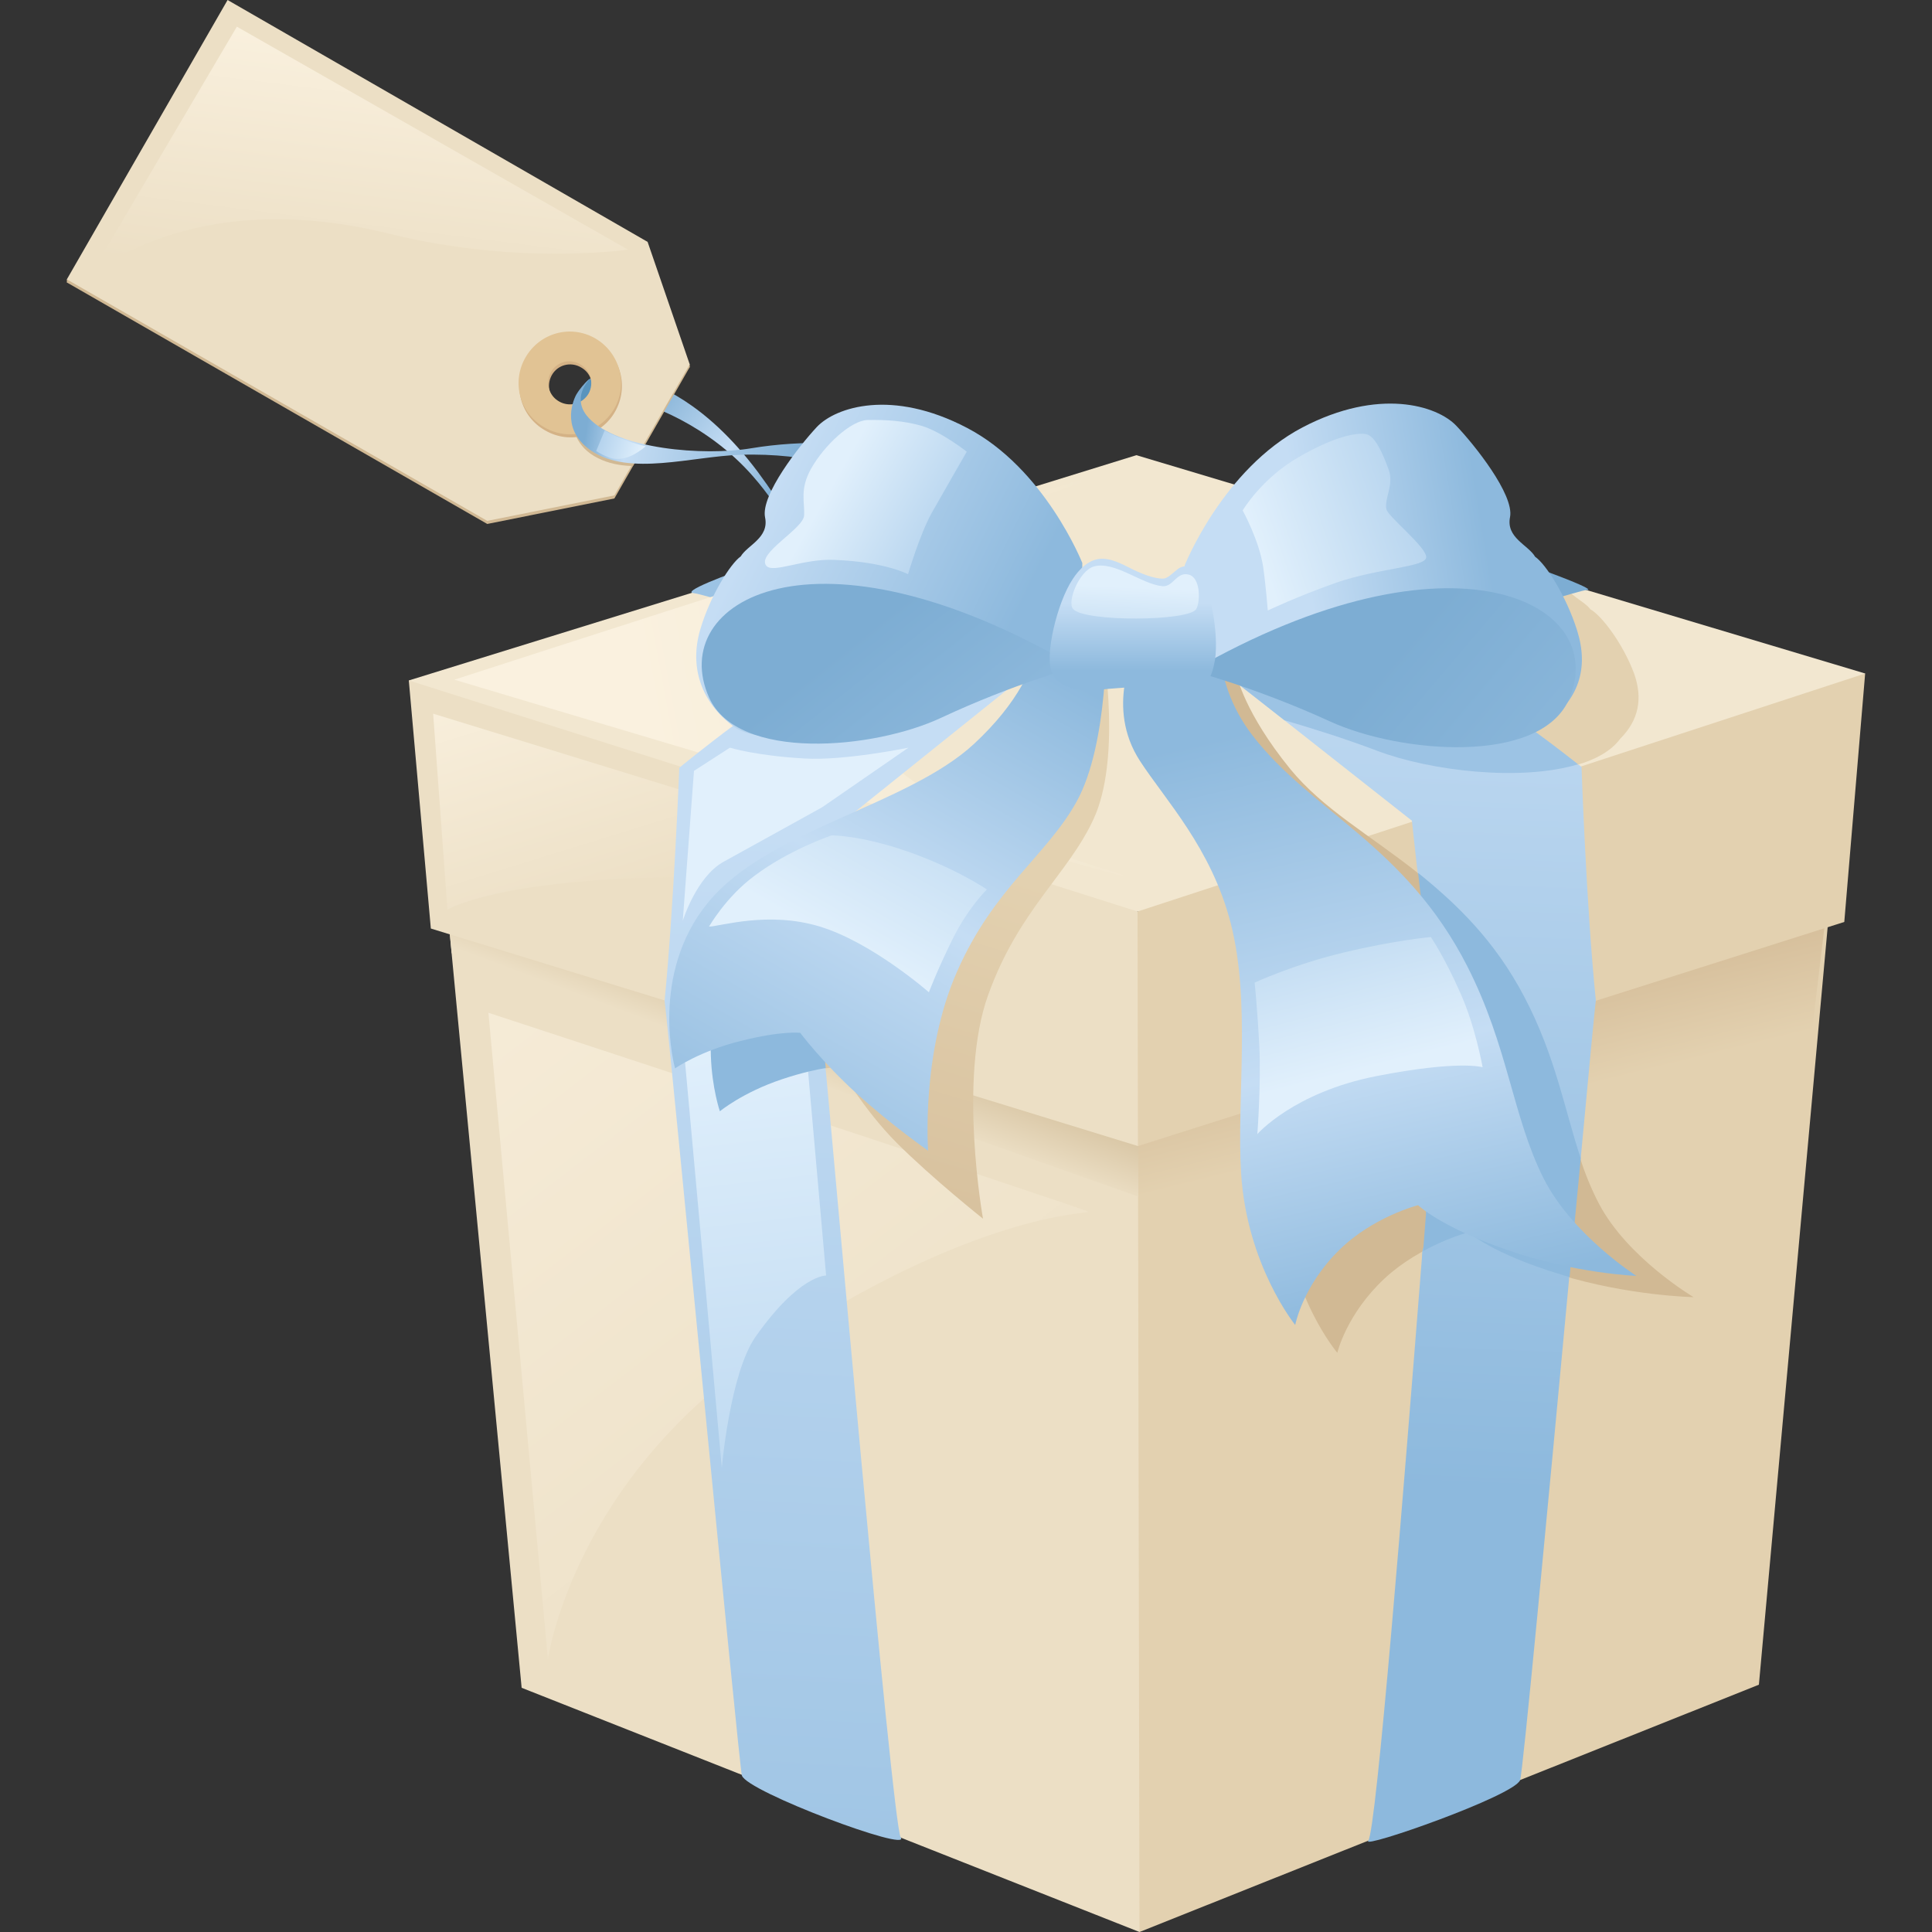
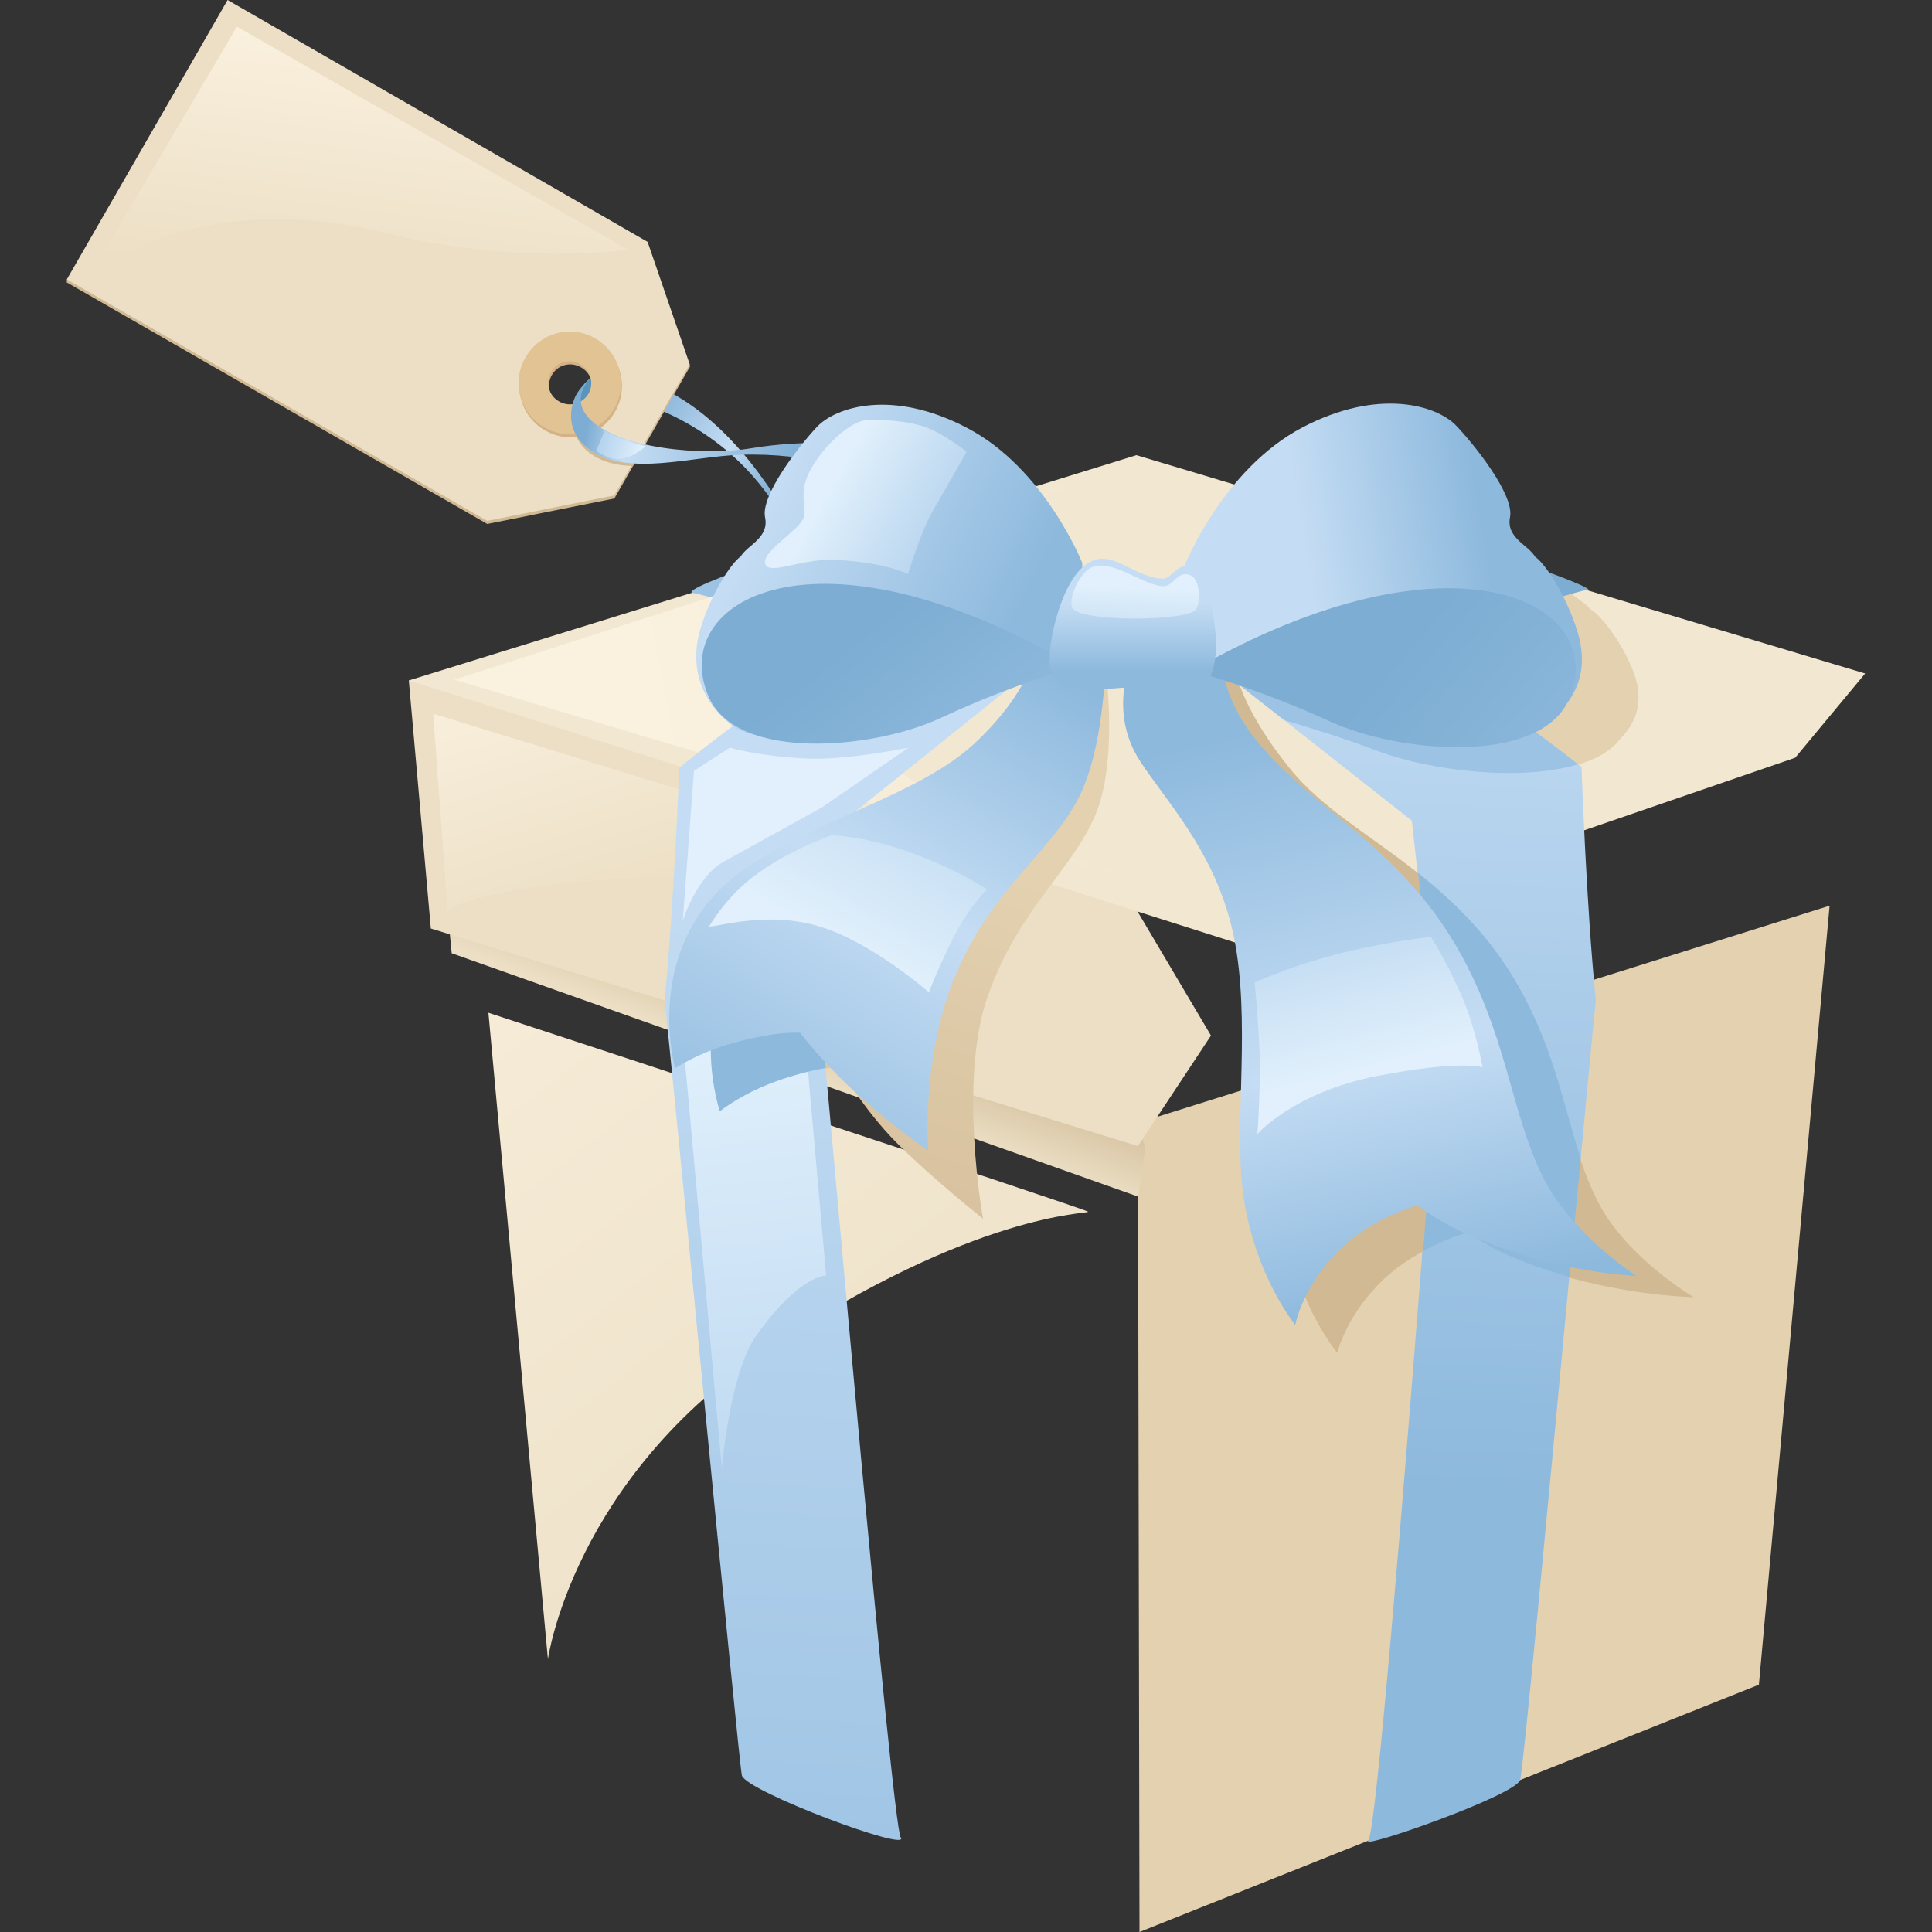
<svg xmlns="http://www.w3.org/2000/svg" id="Layer_1" x="0px" y="0px" viewBox="0 0 500 500" style="enable-background:new 0 0 500 500;" xml:space="preserve">
  <rect x="0" y="0" width="500" height="500" fill="#333333" stroke="none" />
  <style type="text/css"> .st0{fill:url(#SVGID_1_);} .st1{fill:#5994BD;} .st2{fill:#D1B994;} .st3{fill:#ECDFC5;} .st4{fill:#CDB189;} .st5{fill:#D4B286;} .st6{fill:#E1C394;} .st7{fill:url(#SVGID_2_);} .st8{fill:url(#SVGID_3_);} .st9{fill:url(#SVGID_4_);} .st10{fill:#F2E7D0;} .st11{fill:#E3D1B0;} .st12{fill:url(#SVGID_5_);} .st13{fill:url(#SVGID_6_);} .st14{fill:url(#SVGID_7_);} .st15{fill:#9CC3E4;} .st16{fill:url(#SVGID_8_);} .st17{fill:url(#SVGID_9_);} .st18{fill:url(#SVGID_10_);} .st19{fill:#7DADD3;} .st20{fill:#8DB9DD;} .st21{fill:url(#SVGID_11_);} .st22{fill:url(#SVGID_12_);} .st23{fill:url(#SVGID_13_);} .st24{fill:url(#SVGID_14_);} .st25{fill:url(#SVGID_15_);} .st26{fill:url(#SVGID_16_);} .st27{fill:url(#SVGID_17_);} .st28{fill:url(#SVGID_18_);} .st29{fill:url(#SVGID_19_);} .st30{fill:url(#SVGID_20_);} .st31{fill:url(#SVGID_21_);} .st32{fill:url(#SVGID_22_);} .st33{fill:url(#SVGID_23_);} .st34{fill:url(#SVGID_24_);} .st35{fill:url(#SVGID_25_);} .st36{fill:url(#SVGID_26_);} </style>
  <g>
    <g>
      <linearGradient id="SVGID_1_" gradientUnits="userSpaceOnUse" x1="-106.559" y1="-325.516" x2="-117.721" y2="-223.551" gradientTransform="matrix(-0.501 0.865 -0.865 -0.501 -99.018 94.063)">
        <stop offset="5.617980e-03" style="stop-color:#7DADD3" />
        <stop offset="9.550560e-02" style="stop-color:#C5DDF4" />
        <stop offset="0.494" style="stop-color:#7DADD3" />
        <stop offset="0.652" style="stop-color:#C5DDF4" />
        <stop offset="0.921" style="stop-color:#7DADD3" />
      </linearGradient>
      <path class="st0" d="M153.5,97.8c0,0,3.8-2,11.1,0.1c4.9,1.4,17.7,5.8,31.5,24.2c12.9,17.3,18.9,34.2,27.7,42.2 c8.4,7.7,17.2,7.6,17.2,7.6l-3.4,7.2c0,0-10.6,0.7-18.9-10.1c-9.2-11.9-7.9-27.5-23.8-45.7c-11.6-13.3-27.3-19.2-33.6-20.1 c-5.7-0.8-8.8,0.4-8.8,0.4L153.5,97.8z" />
      <path class="st1" d="M152.7,98c1.6-1,3-0.7,3-0.7s-0.6,3.4-0.5,3.9c0.1,1.1-1.7,1.5-2.2,2c-0.8,0.9-2.9,1.5-3.3,0.5 C149.3,102.8,150.9,99.1,152.7,98z" />
      <polygon class="st2" points="178.5,94.3 178.5,95 178.2,95.3 178,95 178.2,94.4 " />
      <polygon class="st2" points="17.3,72.3 17.3,73.1 17.8,73 18.3,72.6 17.8,72.1 " />
      <path class="st2" d="M178.5,95l-4.2-12.2l-9.9-16l-103-52.4L20.9,66.9l-3.6,6.2l108.8,62.5L159,129L178.5,95z M143.5,106.9 c-3.9-2.2-5.2-7.1-3-11c2.2-3.9,7.1-5.2,11-3c3.9,2.2,5.2,7.1,3,11C152.3,107.8,147.4,109.1,143.5,106.9z" />
      <path class="st3" d="M178.5,94.3l-10.9-31.7L58.9,0L17.3,72.3l108.8,62.5l32.9-6.6L178.5,94.3z M143.5,106.1 c-3.9-2.2-5.2-7.1-3-11c2.2-3.9,7.1-5.2,11-3c3.9,2.2,5.2,7.1,3,11C152.3,107,147.3,108.3,143.5,106.1z" />
      <path class="st4" d="M163.7,120l-0.5,0.2l0.1,0.4c0.1,0,0.3,0,0.5,0l2.4-4.2c-0.1,0-0.3-0.1-0.5-0.1L163.7,120z" />
      <path class="st2" d="M154.6,111.2c-1-0.6-1.3-0.8-1.3-0.8l-4.2,2.2c0,0,0,0.2,0.1,0.5c0.9,2,2.6,4,5.6,5.5c2.6,1.3,5.6,1.9,8.7,2 l2.4-4.3C161.3,115.5,157.5,113.4,154.6,111.2z" />
      <path class="st5" d="M154.3,88.4c-6.4-3.7-14.4-1.5-18.1,4.9c-3.7,6.4-1.5,14.5,4.9,18.1c6.4,3.7,14.5,1.5,18.1-4.9 C162.8,100.1,160.7,92.1,154.3,88.4z M144.9,104.7c-2.7-1.5-3.6-4.9-2.1-7.6c1.5-2.7,4.9-3.6,7.6-2c2.7,1.5,3.6,4.9,2,7.6 C151,105.3,147.6,106.2,144.9,104.7z" />
      <path class="st6" d="M154.1,87.6c-6.4-3.7-14.4-1.5-18.1,4.9c-3.7,6.4-1.5,14.5,4.9,18.1c6.4,3.7,14.4,1.5,18.1-4.9 C162.6,99.4,160.4,91.3,154.1,87.6z M151,103.4c-1.7,1.4-4.2,1.7-6.3,0.5c-2.7-1.5-3.6-4.9-2.1-7.6c1.5-2.7,4.9-3.6,7.6-2 c2.7,1.5,3.6,4.9,2.1,7.6C152,102.4,151.6,102.9,151,103.4z" />
      <linearGradient id="SVGID_2_" gradientUnits="userSpaceOnUse" x1="-113.629" y1="-223.849" x2="-155.862" y2="-336.973" gradientTransform="matrix(-0.501 0.865 -0.865 -0.501 -99.018 94.063)">
        <stop offset="5.617980e-03" style="stop-color:#7DADD3" />
        <stop offset="9.550560e-02" style="stop-color:#C5DDF4" />
        <stop offset="0.494" style="stop-color:#7DADD3" />
        <stop offset="0.652" style="stop-color:#C5DDF4" />
        <stop offset="0.921" style="stop-color:#7DADD3" />
      </linearGradient>
      <path class="st7" d="M150.3,103.5c-0.1-2.7,1.8-4.9,2.5-5.6c-0.1,0.1-0.4,0.3-0.7,0.6c-0.8,0.7-2,2-3,3.7c-1.1,2.1-3.7,9.3,4,14.5 c9.9,6.6,25.9,1.4,38.6,1c17.5-0.6,31.3,4.2,37.5,6.6c7,2.7,14.4,7.3,14.4,7.3l3.3-8.6c0,0-4-3-14.3-5.9 c-9.9-2.8-24.9-3.3-38.1-1.1c-12.5,2.1-34.6,0.2-42.1-7.8C150.9,106.6,150.3,105,150.3,103.5z" />
      <linearGradient id="SVGID_3_" gradientUnits="userSpaceOnUse" x1="165.873" y1="117.7" x2="151.968" y2="113.363">
        <stop offset="0" style="stop-color:#E1F0FC" />
        <stop offset="0.893" style="stop-color:#ADCEEB" />
      </linearGradient>
      <path class="st8" d="M167.1,115.5c0,0-1.4,1.3-3.6,2.4c-2.6,1.2-4.8,1-6.1,0.4c-1.9-0.7-3.1-1.6-3.1-1.6l2.2-5.3 c0,0,1.8,1.1,5.1,2.4C164.4,114.9,167.1,115.5,167.1,115.5z" />
      <linearGradient id="SVGID_4_" gradientUnits="userSpaceOnUse" x1="100.295" y1="8.417" x2="91.96" y2="74.565">
        <stop offset="0" style="stop-color:#FAF1DF" />
        <stop offset="1" style="stop-color:#ECDFC5" />
      </linearGradient>
      <path class="st9" d="M23.1,71.7L61.3,6.9l101.2,57.7c0,0-28.3,4.2-61.7-4.1C49.1,47.7,23.1,71.7,23.1,71.7z" />
    </g>
    <g>
      <polygon class="st10" points="269.9,247.1 131.6,207.1 105.8,176.1 294.1,117.8 482.7,174.3 464.6,196.1 322.7,244.9 294.4,235.9 " />
-       <polygon class="st3" points="115.8,235.4 135,436.8 294.9,500 364,392.1 294.5,290.6 " />
      <polygon class="st11" points="473.5,234.4 455.2,436 294.9,500 294.5,290.6 " />
      <linearGradient id="SVGID_5_" gradientUnits="userSpaceOnUse" x1="203.346" y1="277.572" x2="209.985" y2="259.868">
        <stop offset="0" style="stop-color:#ECDFC5" />
        <stop offset="1" style="stop-color:#D4C09D" />
      </linearGradient>
      <polygon class="st12" points="296.4,297.2 294.4,290.5 115.8,235.4 116.9,246.7 294.6,309.7 " />
      <linearGradient id="SVGID_6_" gradientUnits="userSpaceOnUse" x1="387.515" y1="286.909" x2="372.759" y2="227.15">
        <stop offset="0" style="stop-color:#E3D1B0" />
        <stop offset="0.994" style="stop-color:#C5A780" />
      </linearGradient>
-       <polygon class="st13" points="294.6,309.7 468.6,269.7 472.9,233.8 294.6,290.6 " />
      <polygon class="st3" points="105.8,176.1 111.5,240.3 294.5,296.6 313.4,268 294.4,235.9 " />
-       <polygon class="st11" points="482.7,174.3 477.3,238.6 294.5,296.6 294.4,235.9 " />
      <linearGradient id="SVGID_7_" gradientUnits="userSpaceOnUse" x1="67.188" y1="183.706" x2="252.263" y2="424.303">
        <stop offset="0" style="stop-color:#FAF1DF" />
        <stop offset="1" style="stop-color:#ECDFC5" />
      </linearGradient>
      <path class="st14" d="M141.8,429.4c0,0,6.5-46.9,57.5-80.6c53.2-35.2,82.5-34.6,82.3-35.2c-0.1-0.6-155.2-51.5-155.2-51.5 L141.8,429.4z" />
      <path class="st2" d="M320.1,174.9c0,0,2,9.6,13.8,24.1c8.5,10.4,20.8,17.2,33,26.9c2.6,2.1,5.4,5.1,7.9,7.4 c7.3,6.7,14.1,14.5,19.5,24.7c10.7,20.3,11.3,37.9,19.5,53.5c7.4,14.1,24.5,24.2,24.5,24.2s-16.6-0.3-34.6-5.8 c-17.9-5.5-23.8-10.9-23.8-10.9s-12.2,3.2-21.5,11.8c-10,9.3-12.3,19.3-12.3,19.3s-12.6-14.8-13.7-38.1 c-0.9-18.6,3.6-43.4-1.5-63.4c-4.8-18.9-16.8-30.8-23.5-40.7c-9-13.5-0.7-28-0.7-28L320.1,174.9z" />
      <path class="st15" d="M179.5,153.5c-6.2-0.6,41.3-16.4,44.1-15.3c2.8,1.1,35,28,35,28l-12.5,8.4 C246.1,174.7,184.9,154.1,179.5,153.5z" />
      <linearGradient id="SVGID_8_" gradientUnits="userSpaceOnUse" x1="356.194" y1="142.958" x2="346.513" y2="384.176">
        <stop offset="5.617980e-03" style="stop-color:#C5DDF4" />
        <stop offset="1" style="stop-color:#8DB9DD" />
      </linearGradient>
      <path class="st16" d="M294.3,156.4l71.1,56c0,0,0.5,4.8,1.3,11.9c0.1,0.5,0.2,1.6,0.2,1.6l1.2,2.7l-0.4,4.9c0,0,3.4,29.4,4.5,38.2 c-0.3,2.7-3.3,41-3.3,41l0.9,5.3l-1.7,5.8c0,0-0.1,1.1-0.1,1.6c-4.7,59.8-11.8,148.3-13.9,151c-1.8,2.2,37.7-11.6,39.3-15.7 c0.7-1.7,7.2-71,12.5-127.8c0.1-0.8,0.2-2.4,0.2-2.4l-0.4-8.4l1.5-17.1l1.9-5.3c0,0,0.1-0.7,0.1-1.1c2-21.6,3.5-37.3,3.8-39.7 c-2.5-24.7-3.7-60.4-3.7-60.4S315,122.2,294.3,156.4z" />
      <linearGradient id="SVGID_9_" gradientUnits="userSpaceOnUse" x1="177.311" y1="153.756" x2="198.636" y2="222.655">
        <stop offset="0" style="stop-color:#FAF1DF" />
        <stop offset="1" style="stop-color:#ECDFC5" />
      </linearGradient>
      <path class="st17" d="M115.8,235.4c0,0,13.4-8.2,62-8.4c44.7-0.2,112.9,14.7,113.2,13.7c0.4-1-178.9-56-178.9-56L115.8,235.4z" />
      <path class="st11" d="M323.9,149.3c10.5,10.2,21,19.3,35.5,28.2c19.5,12,42.6,19.1,48.9,20.4c4.8-1.4,8.7-3.6,11-6.7 c4.8-4.8,5.9-10.4,3.6-16.9c-2.9-7.8-8.5-15.1-11.3-16.6c-1.5-2.1-5.7-3.6-6.6-6.5l-62.7-18.8C334.1,137.2,328,143.8,323.9,149.3z " />
      <linearGradient id="SVGID_10_" gradientUnits="userSpaceOnUse" x1="168.787" y1="196.559" x2="293.156" y2="173.401">
        <stop offset="0" style="stop-color:#FAF1DF" />
        <stop offset="1" style="stop-color:#F2E7D0" />
      </linearGradient>
      <path class="st18" d="M290.7,121.1c1.1,0.9-94,25.3-75,59.1c19,33.8,75.7,45.4,75,46.4c-0.7,1-173.1-50.7-173.1-50.7 S289.6,120.2,290.7,121.1z" />
      <path class="st19" d="M410.6,152.7c5.5,0.2-39.8-15.5-41.4-14.3c-1.7,1.1-44.6,20.5-44.6,20.5l16.9,15.3 C341.4,174.2,408,152.7,410.6,152.7z" />
      <path class="st15" d="M317.4,159.5l-3,12.8l18,14.1c6.5,1.9,15,4.5,24,7.9c13.7,5.2,37.1,8,52,3.5c-6.5-5.2-51.9-40.5-84.4-48.6 C319.5,155,317.4,159.5,317.4,159.5z" />
      <path class="st20" d="M403.8,329.8c0.8,0.2,1.6,0.5,2.4,0.7c1-10.9,2-21.4,2.9-30.7c-4.2-12.6-6.5-26.4-14.6-41.8 c-7.7-14.7-17.6-24.1-27.5-32.1c1.6,14,4,35.3,5.4,45.9c-0.4,3.8-2,24.8-4.1,52c6.3-3.5,11.8-4.9,11.8-4.9 S385.8,324.3,403.8,329.8z" />
      <linearGradient id="SVGID_11_" gradientUnits="userSpaceOnUse" x1="369.192" y1="173.979" x2="328.637" y2="376.203" gradientTransform="matrix(0.91 -0.414 0.414 0.91 -79.693 129.014)">
        <stop offset="0.253" style="stop-color:#8DB9DD" />
        <stop offset="0.685" style="stop-color:#C5DDF4" />
        <stop offset="1" style="stop-color:#8DB9DD" />
      </linearGradient>
      <path class="st21" d="M315.9,159.3c0,0-3.4,16,8.3,31.1c15.2,19.7,39.5,28.3,55.5,59.6c10.7,21,11.7,38.9,19.8,55 c7.4,14.6,24,25.2,24,25.2s-16-0.6-33.4-6.7c-17.4-6-23.1-11.6-23.1-11.6s-11.7,3-20.4,11.6c-9.5,9.3-11.4,19.4-11.4,19.4 s-12.5-15.4-14-39.2c-1.2-19,2.6-44.3-2.7-64.8c-5-19.4-16.8-31.7-23.5-42c-9-13.9-1.2-28.6-1.2-28.6L315.9,159.3z" />
      <linearGradient id="SVGID_12_" gradientUnits="userSpaceOnUse" x1="331.017" y1="320.689" x2="342.873" y2="254.979" gradientTransform="matrix(0.91 -0.414 0.414 0.91 -79.693 129.014)">
        <stop offset="0.107" style="stop-color:#E1F0FC" />
        <stop offset="1" style="stop-color:#ADCEEB" />
      </linearGradient>
      <path class="st22" d="M325.4,293.5c0,0,9.4-10.8,30.8-15c21.4-4.2,27.5-2.3,27.5-2.3s-1.9-10.7-5.8-19.3 c-4.1-9.3-7.6-14.4-7.6-14.4s-9.1,0.8-22.5,4c-13,3.1-23.1,7.8-23.1,7.8s0.7,6.6,1.2,16.3C326.4,280.3,325.4,293.5,325.4,293.5z" />
      <linearGradient id="SVGID_13_" gradientUnits="userSpaceOnUse" x1="230.448" y1="214.234" x2="208.691" y2="618.734">
        <stop offset="5.617980e-03" style="stop-color:#C5DDF4" />
        <stop offset="1" style="stop-color:#8DB9DD" />
      </linearGradient>
      <path class="st23" d="M289.7,155.2l-71.3,57.2c0,0-3.1,42.6-5.2,59.2c1.3,12.3,17.7,200.8,19.9,203.9c2.9,4.1-39.8-11.8-41.1-16 c-0.7-2.1-18.8-191.4-20-200.5c2.4-24.7,3.8-60.3,3.8-60.3S268.9,121.2,289.7,155.2z" />
      <linearGradient id="SVGID_14_" gradientUnits="userSpaceOnUse" x1="188.502" y1="245.325" x2="211.365" y2="443.869">
        <stop offset="0.107" style="stop-color:#E1F0FC" />
        <stop offset="1" style="stop-color:#ADCEEB" />
      </linearGradient>
      <path class="st24" d="M186.8,379.9c0,0,2.1-24.4,8.7-33.9c11.3-16.1,18.3-15.9,18.3-15.9l-5.6-63.3l-32.7-11.1 C176.9,269.9,186.8,379.9,186.8,379.9z" />
      <linearGradient id="SVGID_15_" gradientUnits="userSpaceOnUse" x1="240.668" y1="219.532" x2="170.4" y2="449.253">
        <stop offset="0" style="stop-color:#E3D1B0" />
        <stop offset="0.994" style="stop-color:#C5A780" />
      </linearGradient>
      <path class="st25" d="M269.8,160.2c0,0,7.6,15.9-13.5,38.7c-15.9,17.2-50.5,25.9-64.3,45.5c-3.9,5.5-7.1,17-7.1,17l28.8,15.1 c0,0,0.4-0.1,0.6-0.1c2-0.3,2.9-0.2,2.9-0.2s6.3,11,14.9,19.6c9.2,9.2,22.3,19.6,22.3,19.6s-6.5-36.1,1.3-57.8 c7.9-22.1,20.7-31.3,27.3-45.6c7.2-15.5,2.6-43,2.6-43L269.8,160.2z" />
      <path class="st20" d="M192,244.4c-13.8,19.6-5.7,43.2-5.7,43.2s5.9-4.9,16.1-8.3c5.1-1.7,8.9-2.5,11.3-2.9c-0.2-2.4-0.4-4-0.5-4.9 c1.4-11.1,3.2-33.7,4.3-47.6C207.3,229.9,197.8,236.2,192,244.4z" />
      <linearGradient id="SVGID_16_" gradientUnits="userSpaceOnUse" x1="186.596" y1="308.665" x2="282.09" y2="142.903">
        <stop offset="0" style="stop-color:#8DB9DD" />
        <stop offset="0.466" style="stop-color:#C5DDF4" />
        <stop offset="0.837" style="stop-color:#8DB9DD" />
      </linearGradient>
      <path class="st26" d="M268.4,154.6c0,0,6.7,16.5-16.3,37.9c-17.4,16.1-53.4,22.2-68.8,41c-15.4,18.7-8.6,43-8.6,43s6.4-4.5,17-7.1 c10.6-2.7,15.4-2.1,15.4-2.1s5.5,7.4,14.7,15.8c9.3,8.4,18.4,14.7,18.4,14.7s-1.9-25.1,7.5-46.4c9.5-21.6,23.2-30,30.9-43.9 c8.4-15.1,7.7-44.1,7.7-44.1L268.4,154.6z" />
      <linearGradient id="SVGID_17_" gradientUnits="userSpaceOnUse" x1="210.553" y1="250.726" x2="251.146" y2="179.042">
        <stop offset="0.107" style="stop-color:#E1F0FC" />
        <stop offset="1" style="stop-color:#ADCEEB" />
      </linearGradient>
      <path class="st27" d="M183.5,239.8c2.7,0,15.3-4.1,28.7,0c13.5,4.1,28.2,17,28.2,17s2-5.4,6.1-13.7c4.1-8.3,8.9-12.9,8.9-12.9 s-7.6-5.3-20.7-9.9c-12.2-4.2-19.5-4.1-19.5-4.1s-11,3.7-20,10.5C187.8,232.2,183.5,239.8,183.5,239.8z" />
      <linearGradient id="SVGID_18_" gradientUnits="userSpaceOnUse" x1="194.981" y1="137.135" x2="258.603" y2="168.511">
        <stop offset="5.617980e-03" style="stop-color:#C5DDF4" />
        <stop offset="1" style="stop-color:#8DB9DD" />
      </linearGradient>
      <path class="st28" d="M280.1,145.7c0,0-9.7-24.5-29.9-35c-19.3-10.1-33.9-5.4-38.8-0.2c-4.4,4.7-14.6,17.6-13.4,23.4 c1.1,5.3-4.6,7.2-6.3,10.1c-2.6,1.8-7.9,10.1-10.5,19c-2.8,9.6,0.2,18.8,8.8,25.1c8.6,6.3,35.7-1,50.3-6.1 c14.2-5,39.6-11.4,39.6-11.4L280.1,145.7z" />
      <linearGradient id="SVGID_19_" gradientUnits="userSpaceOnUse" x1="273.937" y1="228.123" x2="212.638" y2="161.675" gradientTransform="matrix(0.997 7.240000e-02 -7.240000e-02 0.997 17.054 -16.71)">
        <stop offset="5.617980e-03" style="stop-color:#9CC3E4" />
        <stop offset="0.927" style="stop-color:#7DADD3" />
      </linearGradient>
      <path class="st29" d="M278.4,172.6c0,0-16.1,4.4-34.7,13.1c-17.6,8.3-52.8,11.4-60.2-5.2C172.4,155.6,210.7,133,278.4,172.6z" />
      <linearGradient id="SVGID_20_" gradientUnits="userSpaceOnUse" x1="338.709" y1="153.179" x2="385.425" y2="145.487">
        <stop offset="5.617980e-03" style="stop-color:#C5DDF4" />
        <stop offset="1" style="stop-color:#8DB9DD" />
      </linearGradient>
      <path class="st30" d="M306.6,146.3c0,0,9.9-24.9,30.5-35.7c19.7-10.3,34.8-5.7,39.8-0.4c4.6,4.8,15,17.8,13.9,23.6 c-1.1,5.4,4.7,7.2,6.5,10.3c2.7,1.8,8.1,10.2,10.9,19.2c3,9.7,0.4,17.8-8.4,24.2c-8.8,6.4-37.1,0.5-52.1-4.6 c-14.6-5-40.7-11.3-40.7-11.3L306.6,146.3z" />
      <linearGradient id="SVGID_21_" gradientUnits="userSpaceOnUse" x1="443.232" y1="257.14" x2="356.921" y2="171.398" gradientTransform="matrix(0.997 -7.760000e-02 7.760000e-02 0.997 -16.25 21.858)">
        <stop offset="5.617980e-03" style="stop-color:#9CC3E4" />
        <stop offset="0.927" style="stop-color:#7DADD3" />
      </linearGradient>
      <path class="st31" d="M308.5,173.6c0,0,16.5,4.3,35.7,13.1c18.1,8.3,54.2,11.3,61.8-5.6C417.1,155.8,375.8,134.9,308.5,173.6z" />
      <linearGradient id="SVGID_22_" gradientUnits="userSpaceOnUse" x1="293.164" y1="155.948" x2="293.164" y2="175.691">
        <stop offset="5.617980e-03" style="stop-color:#C5DDF4" />
        <stop offset="0.893" style="stop-color:#8DB9DD" />
      </linearGradient>
      <path class="st32" d="M272.3,174.2c2.4,5,9.5,4.6,12.2,4.3c2.7-0.3,9.6-0.8,11.8-0.8c2.2,0,7.6,2,11.1,1.7 c3.7-0.3,5.8-2.8,6.8-7.4c1.5-6.3-0.7-18.3-3-22.8c-1.3-2.6-3.5-3.3-5.8-2.3c-0.9,0.4-3,2.7-4,2.8c-2,0.3-5.3-1-7.1-1.8 c-2.7-1.2-5.7-3.2-8.9-3.3c-3.5-0.1-6.2,2.8-7.8,5.3C273.6,155.9,270.2,169.9,272.3,174.2z" />
      <linearGradient id="SVGID_23_" gradientUnits="userSpaceOnUse" x1="294.082" y1="149.085" x2="292.845" y2="176.232">
        <stop offset="0.107" style="stop-color:#E1F0FC" />
        <stop offset="1" style="stop-color:#ADCEEB" />
      </linearGradient>
      <path class="st33" d="M277.7,157.6c-1.6-1.9,1.6-9.9,5.4-11c5.3-1.5,12.4,4.6,17.7,5.1c2.8,0.3,3.7-3.8,6.8-3 c3.1,0.7,3.1,6.9,2,8.9C307.9,160.8,280.6,161,277.7,157.6z" />
      <linearGradient id="SVGID_24_" gradientUnits="userSpaceOnUse" x1="214.918" y1="126.076" x2="248.788" y2="145.286">
        <stop offset="0" style="stop-color:#E1F0FC" />
        <stop offset="1" style="stop-color:#ADCEEB" />
      </linearGradient>
      <path class="st34" d="M198.3,146.4c-2.5-3.2,9.6-9.5,9.8-13c0.2-3.5-1.2-6.7,1.8-12.1c3.5-6.2,10.4-12.5,14.6-12.6 c4.7-0.1,9.5,0.2,14,1.5c5.1,1.5,11.7,6.7,11.7,6.7s-5.2,9-9.1,15.9c-3.1,5.6-6.1,15.8-6.1,15.8s-6-3.2-19-3.7 C207.9,144.5,200,148.5,198.3,146.4z" />
      <linearGradient id="SVGID_25_" gradientUnits="userSpaceOnUse" x1="324.789" y1="140.502" x2="374.551" y2="123.521">
        <stop offset="5.617980e-03" style="stop-color:#E1F0FC" />
        <stop offset="1" style="stop-color:#ADCEEB" />
      </linearGradient>
-       <path class="st35" d="M321.6,132.1c0,0,4.3,7.8,5.3,14.6c0.7,4.8,1.2,11.3,1.2,11.3s7.5-3.6,17.7-7.2c10.9-3.8,23.3-4,23.3-6.6 c0.1-2.6-9.9-10.5-10.3-12.4c-0.6-2.8,2-6.3,0.6-10.2c-1.4-3.9-3.4-8.6-5.7-9.2c-2.3-0.6-8.3,0.5-17.6,5.9 C326.5,123.8,321.6,132.1,321.6,132.1z" />
      <linearGradient id="SVGID_26_" gradientUnits="userSpaceOnUse" x1="203.188" y1="208.621" x2="257.16" y2="353.265">
        <stop offset="0.107" style="stop-color:#E1F0FC" />
        <stop offset="1" style="stop-color:#ADCEEB" />
      </linearGradient>
      <path class="st36" d="M208.3,196.3c-12.6-0.7-19.4-2.8-19.4-2.8l-9.3,6l-2.9,38.8c0,0,3.5-11.4,10.6-15.3 c7.1-3.9,25.5-14.1,25.5-14.1l22.3-15.4C235.1,193.5,218.6,196.9,208.3,196.3z" />
    </g>
  </g>
</svg>